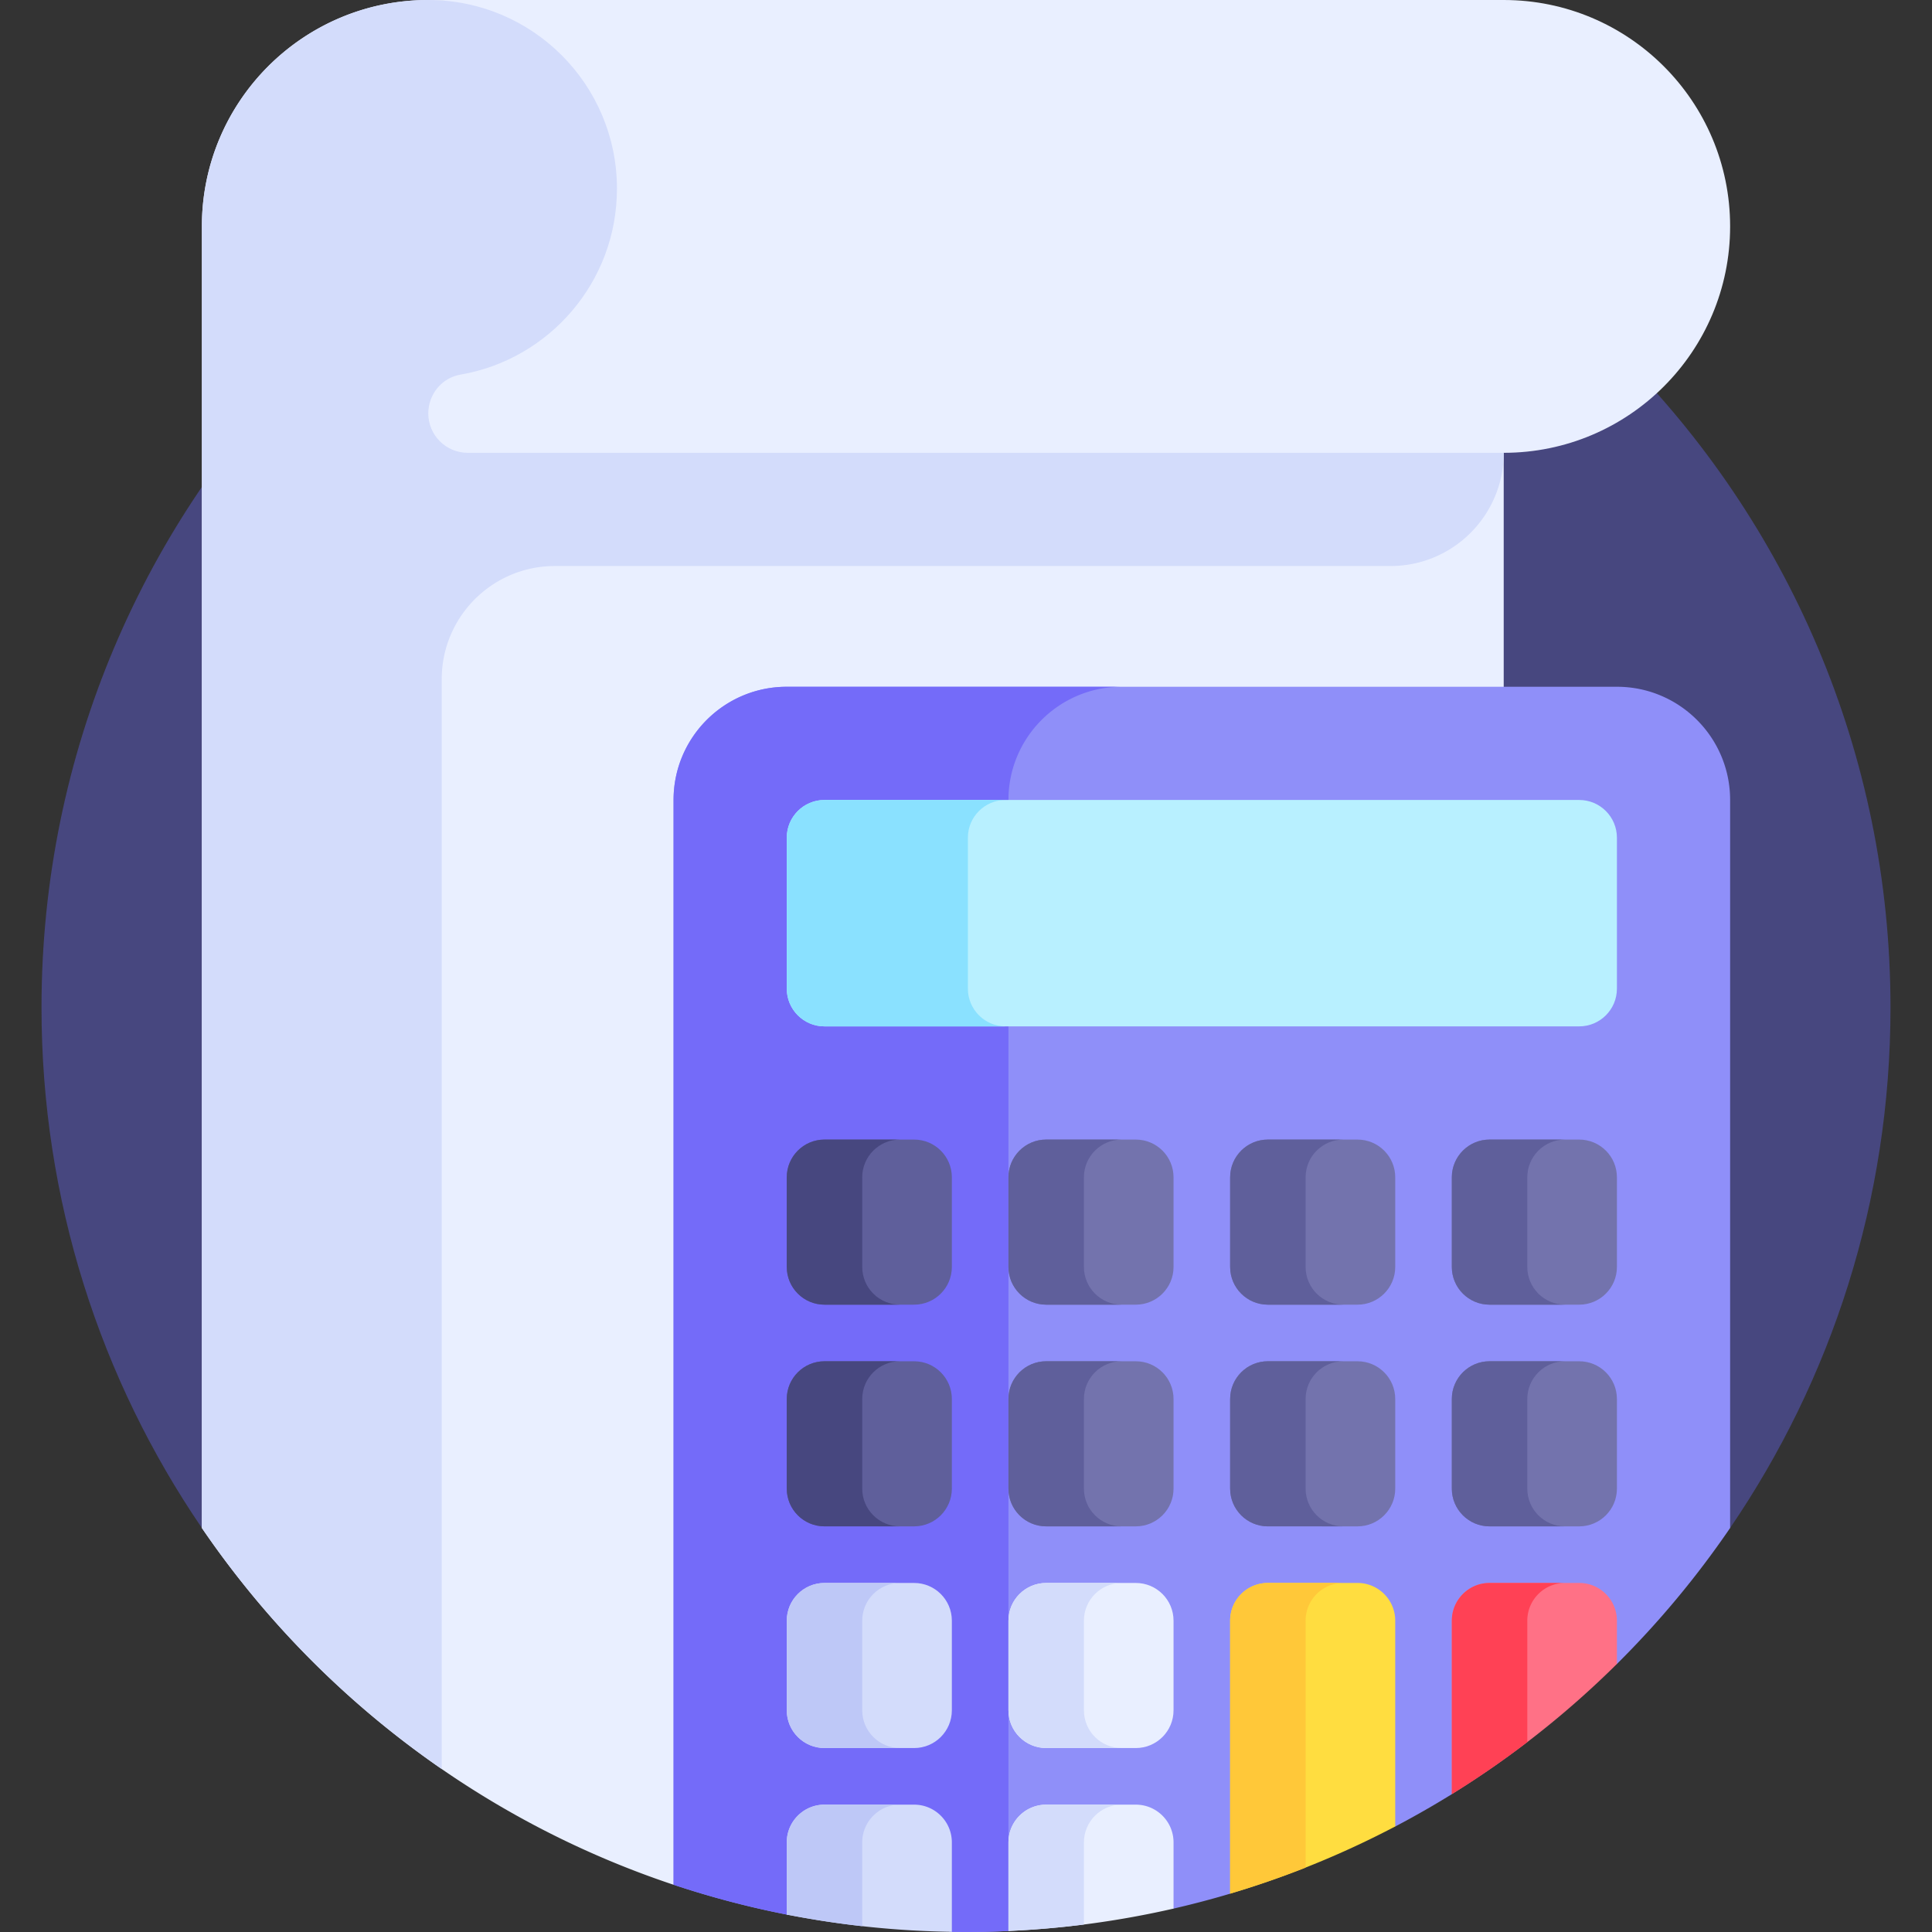
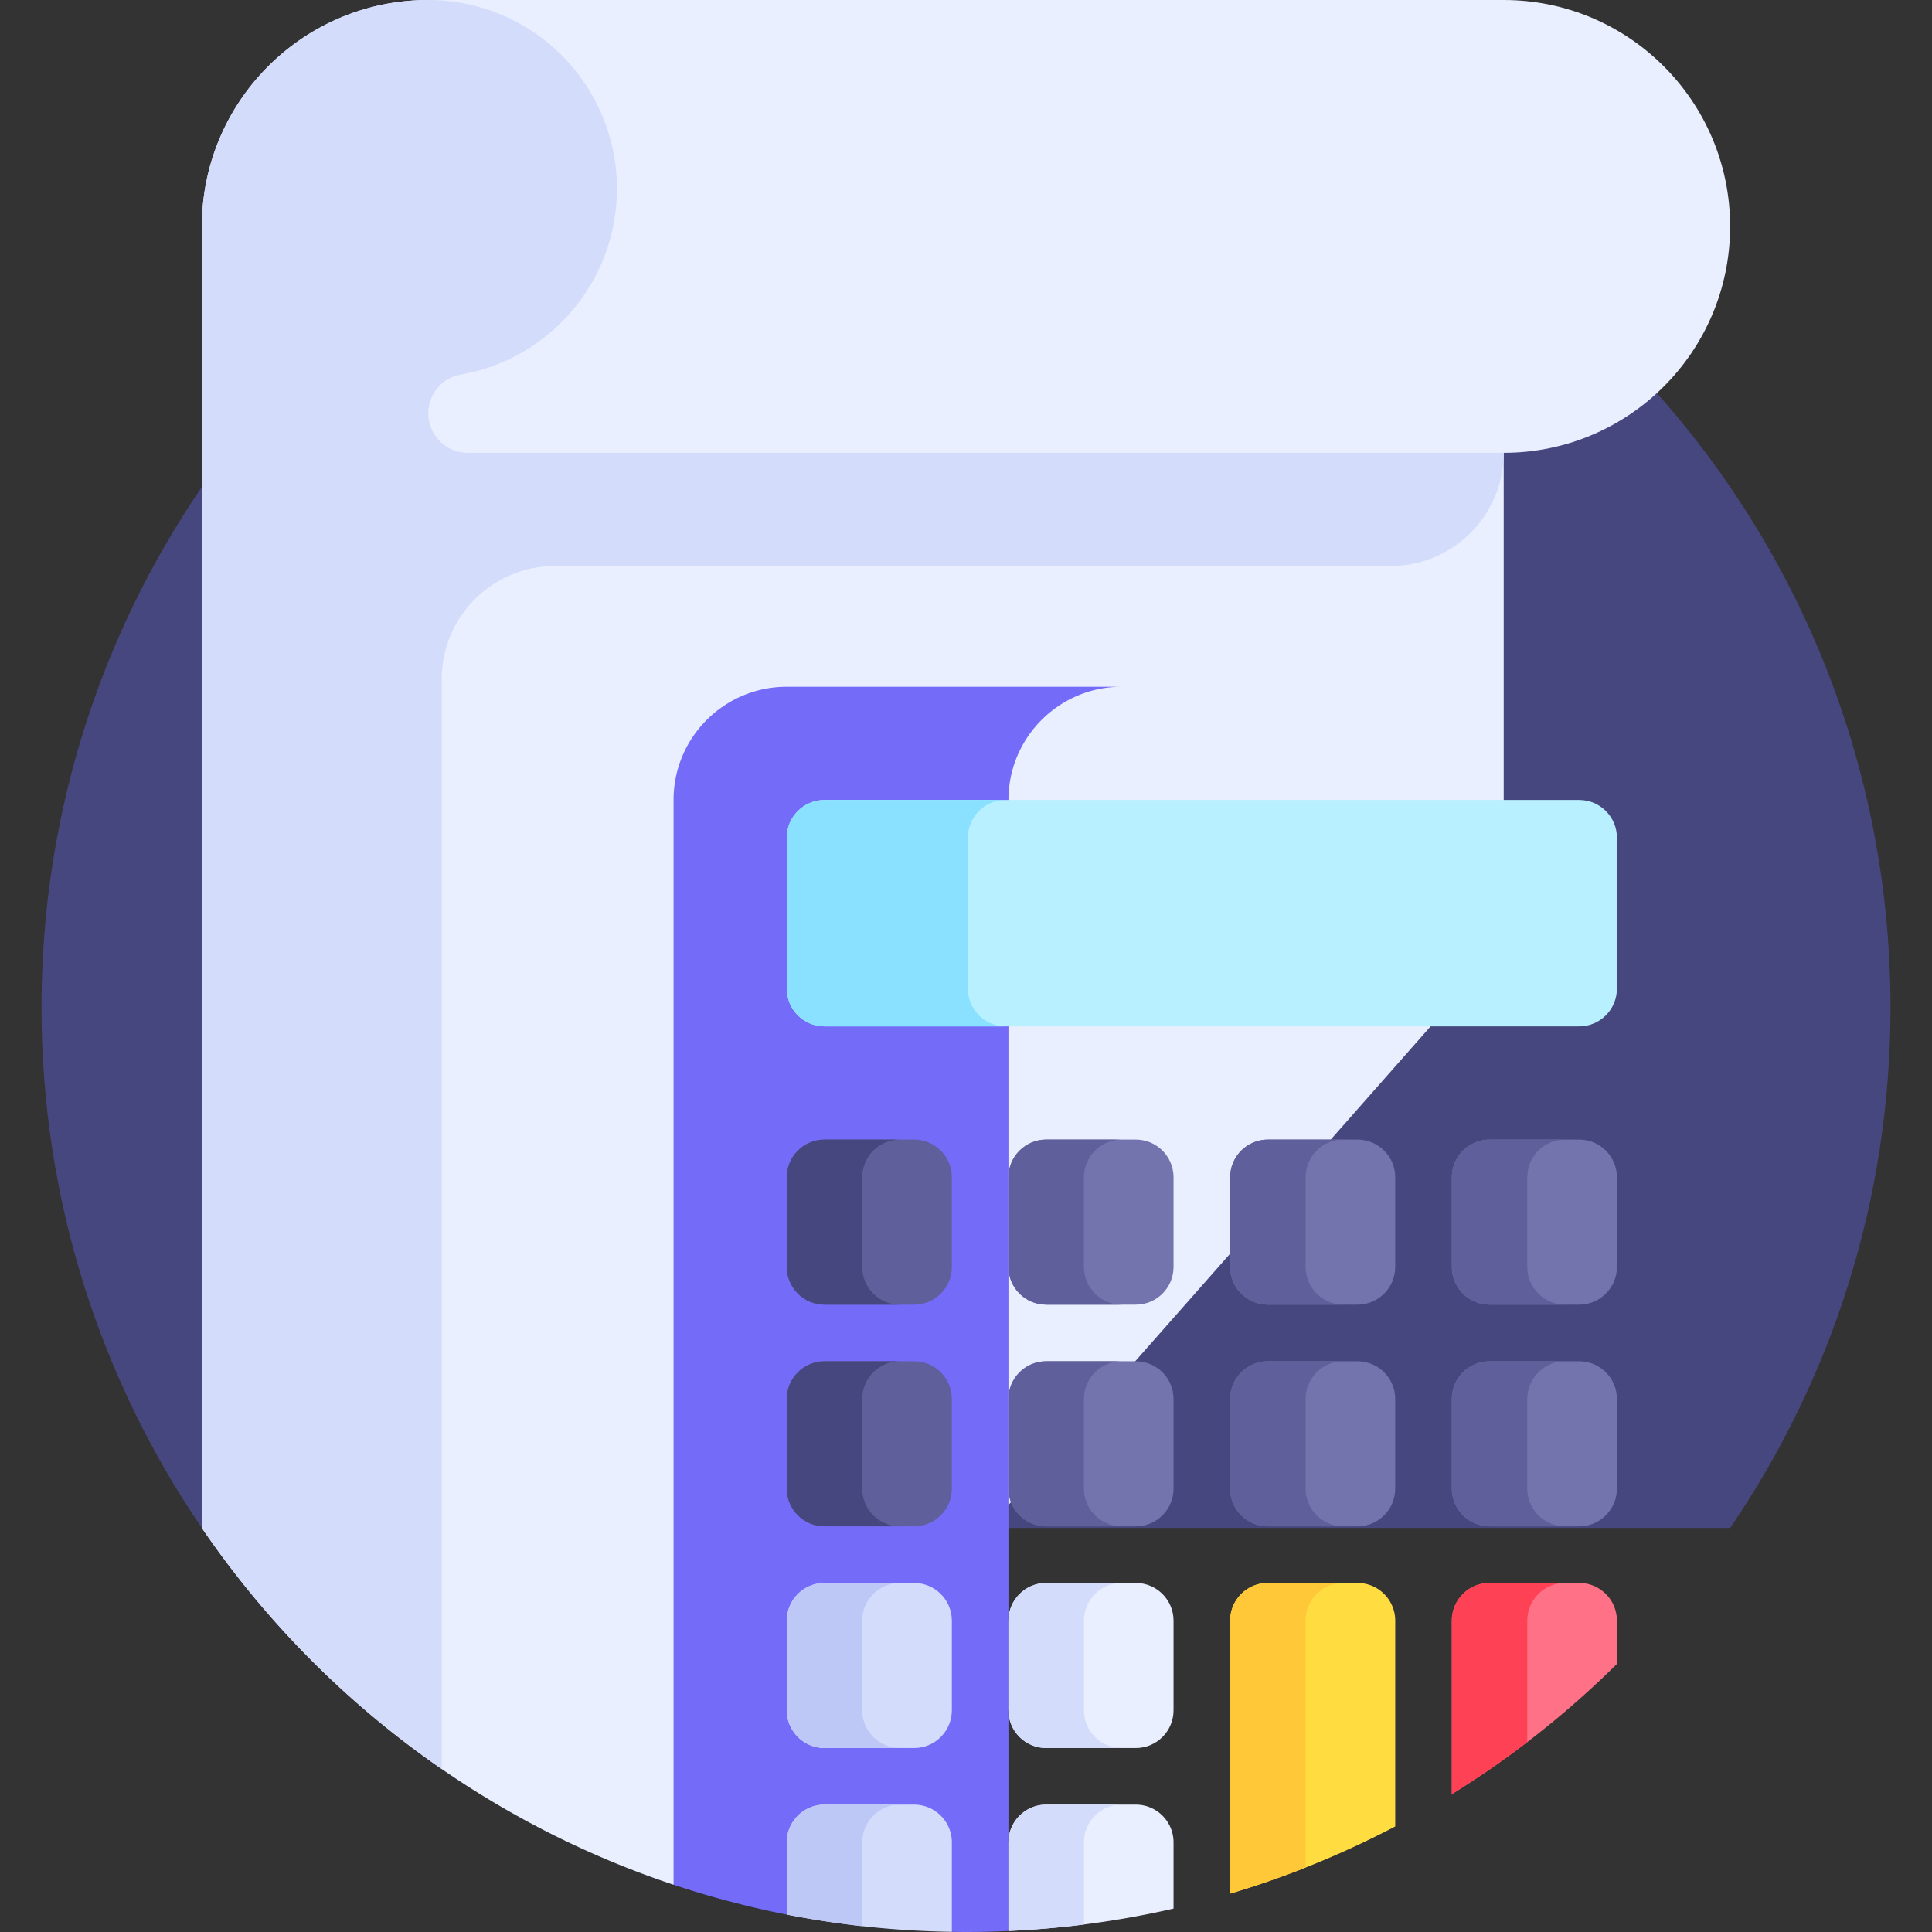
<svg xmlns="http://www.w3.org/2000/svg" height="512" width="512">
  <rect width="100%" height="100%" fill="#333333" stroke="none" />
  <path d="M458.5 404.931C485.313 365.642 501 318.155 501 267c0-135.31-109.69-245-245-245S11 131.69 11 267c0 51.155 15.687 98.642 42.5 137.931z" fill="#47477f" />
  <path d="m178.5 499.477 220-249.447V120L201.65 28.05h-.01l-34.61-16.16A126.46 126.46 0 0 0 113.5 0c-33.14 0-60 26.86-60 60v344.94c29.912 43.828 73.683 77.44 125.001 94.541z" fill="#e9efff" />
  <path d="M398.5 120c0 16.57-13.43 30-30 30H147.06c-16.57 0-30 13.43-30 30v288.81a246.022 246.022 0 0 1-63.56-63.87V60c0-16.57 6.72-31.57 17.57-42.43C81.93 6.72 96.93 0 113.5 0c18.5 0 36.77 4.06 53.53 11.89l34.61 16.16z" fill="#d3dcfb" />
  <path d="M458.5 60c0 33.137-26.863 60-60 60H123.952c-5.773 0-10.452-4.68-10.452-10.452 0-5.031 3.571-9.42 8.529-10.272C145.58 95.228 163.5 74.707 163.5 50c0-27.614-22.386-50-50-50h285c33.137 0 60 26.863 60 60z" fill="#e9efff" />
-   <path d="M428.5 182h-220c-16.569 0-30 13.431-30 30v287.48a243.473 243.473 0 0 0 30 7.902h21.875l21.875 4.571-.004.009c1.25.019 2.5.038 3.754.038 3.772 0 7.523-.089 11.253-.257l-.003-.01 21.875-5.935h21.857A243.192 243.192 0 0 0 326 501.845v-.01l20-17.805h23.75v.009a244.462 244.462 0 0 0 15-8.565v-.009l21.875-34.499h21.87a246.3 246.3 0 0 0 30.005-36.034V212c0-16.569-13.431-30-30-30z" fill="#8f8ff9" />
  <path d="M297.25 182H208.5c-16.569 0-30 13.431-30 30v287.477a243.548 243.548 0 0 0 30.013 7.904h21.862l21.875 4.571-.004.009c1.25.019 2.5.038 3.754.038 3.772 0 7.52-.099 11.25-.267V212c0-16.569 13.431-30 30-30z" fill="#746bf9" />
  <path d="M208.5 262v-40c0-5.523 4.477-10 10-10h200c5.523 0 10 4.477 10 10v40c0 5.523-4.477 10-10 10h-200c-5.523 0-10-4.477-10-10z" fill="#b8f0ff" />
  <path d="M256.5 262v-40c0-5.523 4.477-10 10-10h-48c-5.523 0-10 4.477-10 10v40c0 5.523 4.477 10 10 10h48c-5.523 0-10-4.477-10-10z" fill="#8ae1ff" />
  <path d="M218.5 302h23.75c5.523 0 10 4.477 10 10v23.75c0 5.523-4.477 10-10 10H218.5c-5.523 0-10-4.477-10-10V312c0-5.523 4.477-10 10-10z" fill="#5f5f9b" />
  <path d="M228.5 335.75V312c0-5.523 4.477-10 10-10h-20c-5.523 0-10 4.477-10 10v23.75c0 5.523 4.477 10 10 10h20c-5.523 0-10-4.477-10-10z" fill="#47477f" />
  <path d="M277.25 302H301c5.523 0 10 4.477 10 10v23.75c0 5.523-4.477 10-10 10h-23.75c-5.523 0-10-4.477-10-10V312c0-5.523 4.477-10 10-10z" fill="#7373ad" />
  <path d="M287.25 335.75V312c0-5.523 4.477-10 10-10h-20c-5.523 0-10 4.477-10 10v23.75c0 5.523 4.477 10 10 10h20c-5.523 0-10-4.477-10-10z" fill="#5f5f9b" />
  <path d="M336 302h23.75c5.523 0 10 4.477 10 10v23.75c0 5.523-4.477 10-10 10H336c-5.523 0-10-4.477-10-10V312c0-5.523 4.477-10 10-10zM394.75 302h23.75c5.523 0 10 4.477 10 10v23.75c0 5.523-4.477 10-10 10h-23.75c-5.523 0-10-4.477-10-10V312c0-5.523 4.477-10 10-10z" fill="#7373ad" />
  <path d="M218.5 360.75h23.75c5.523 0 10 4.477 10 10v23.75c0 5.523-4.477 10-10 10H218.5c-5.523 0-10-4.477-10-10v-23.75c0-5.523 4.477-10 10-10z" fill="#5f5f9b" />
  <path d="M277.25 360.75H301c5.523 0 10 4.477 10 10v23.75c0 5.523-4.477 10-10 10h-23.75c-5.523 0-10-4.477-10-10v-23.75c0-5.523 4.477-10 10-10zM336 360.75h23.75c5.523 0 10 4.477 10 10v23.75c0 5.523-4.477 10-10 10H336c-5.523 0-10-4.477-10-10v-23.75c0-5.523 4.477-10 10-10zM394.75 360.75h23.75c5.523 0 10 4.477 10 10v23.75c0 5.523-4.477 10-10 10h-23.75c-5.523 0-10-4.477-10-10v-23.75c0-5.523 4.477-10 10-10z" fill="#7373ad" />
  <path d="M218.5 419.5h23.75c5.523 0 10 4.477 10 10v23.75c0 5.523-4.477 10-10 10H218.5c-5.523 0-10-4.477-10-10V429.5c0-5.523 4.477-10 10-10z" fill="#d3dcfb" />
  <path d="M277.25 419.5H301c5.523 0 10 4.477 10 10v23.75c0 5.523-4.477 10-10 10h-23.75c-5.523 0-10-4.477-10-10V429.5c0-5.523 4.477-10 10-10z" fill="#e9efff" />
  <path d="M242.25 478.25H218.5c-5.523 0-10 4.477-10 10v19.132a245.958 245.958 0 0 0 43.75 4.571V488.25c0-5.523-4.477-10-10-10z" fill="#d3dcfb" />
  <path d="M301 478.25h-23.75c-5.523 0-10 4.477-10 10v23.483a245.064 245.064 0 0 0 43.75-5.935V488.25c0-5.523-4.477-10-10-10z" fill="#e9efff" />
  <path d="M418.5 419.5h-23.75c-5.523 0-10 4.477-10 10v45.964a246.053 246.053 0 0 0 43.75-34.499V429.5c0-5.523-4.477-10-10-10z" fill="#ff7186" />
  <path d="M384.75 429.5v45.964a245.216 245.216 0 0 0 20-13.795V429.5c0-5.523 4.477-10 10-10h-20c-5.523 0-10 4.477-10 10z" fill="#ff4155" />
  <path d="M346 335.75V312c0-5.523 4.477-10 10-10h-20c-5.523 0-10 4.477-10 10v23.75c0 5.523 4.477 10 10 10h20c-5.523 0-10-4.477-10-10zM404.75 335.75V312c0-5.523 4.477-10 10-10h-20c-5.523 0-10 4.477-10 10v23.75c0 5.523 4.477 10 10 10h20c-5.523 0-10-4.477-10-10z" fill="#5f5f9b" />
  <path d="M228.5 394.5v-23.75c0-5.523 4.477-10 10-10h-20c-5.523 0-10 4.477-10 10v23.75c0 5.523 4.477 10 10 10h20c-5.523 0-10-4.477-10-10z" fill="#47477f" />
  <path d="M287.25 394.5v-23.75c0-5.523 4.477-10 10-10h-20c-5.523 0-10 4.477-10 10v23.75c0 5.523 4.477 10 10 10h20c-5.523 0-10-4.477-10-10zM346 394.5v-23.75c0-5.523 4.477-10 10-10h-20c-5.523 0-10 4.477-10 10v23.75c0 5.523 4.477 10 10 10h20c-5.523 0-10-4.477-10-10zM404.75 394.5v-23.75c0-5.523 4.477-10 10-10h-20c-5.523 0-10 4.477-10 10v23.75c0 5.523 4.477 10 10 10h20c-5.523 0-10-4.477-10-10z" fill="#5f5f9b" />
  <path d="M228.5 453.25V429.5c0-5.523 4.477-10 10-10h-20c-5.523 0-10 4.477-10 10v23.75c0 5.523 4.477 10 10 10h20c-5.523 0-10-4.477-10-10z" fill="#bec8f7" />
  <path d="M287.25 453.25V429.5c0-5.523 4.477-10 10-10h-20c-5.523 0-10 4.477-10 10v23.75c0 5.523 4.477 10 10 10h20c-5.523 0-10-4.477-10-10z" fill="#d3dcfb" />
  <path d="M208.5 488.25v19.132a244.411 244.411 0 0 0 20 3.073V488.25c0-5.523 4.477-10 10-10h-20c-5.523 0-10 4.477-10 10z" fill="#bec8f7" />
  <path d="M267.25 488.25v23.483c6.74-.305 13.413-.869 20-1.708V488.25c0-5.523 4.477-10 10-10h-20c-5.523 0-10 4.477-10 10z" fill="#d3dcfb" />
  <path d="M359.75 419.5H336c-5.523 0-10 4.477-10 10v72.335a243.453 243.453 0 0 0 43.75-17.805V429.5c0-5.523-4.477-10-10-10z" fill="#ffdd40" />
  <path d="M326 429.5v72.335a243.266 243.266 0 0 0 20-6.896V429.5c0-5.523 4.477-10 10-10h-20c-5.523 0-10 4.477-10 10z" fill="#ffc839" />
</svg>